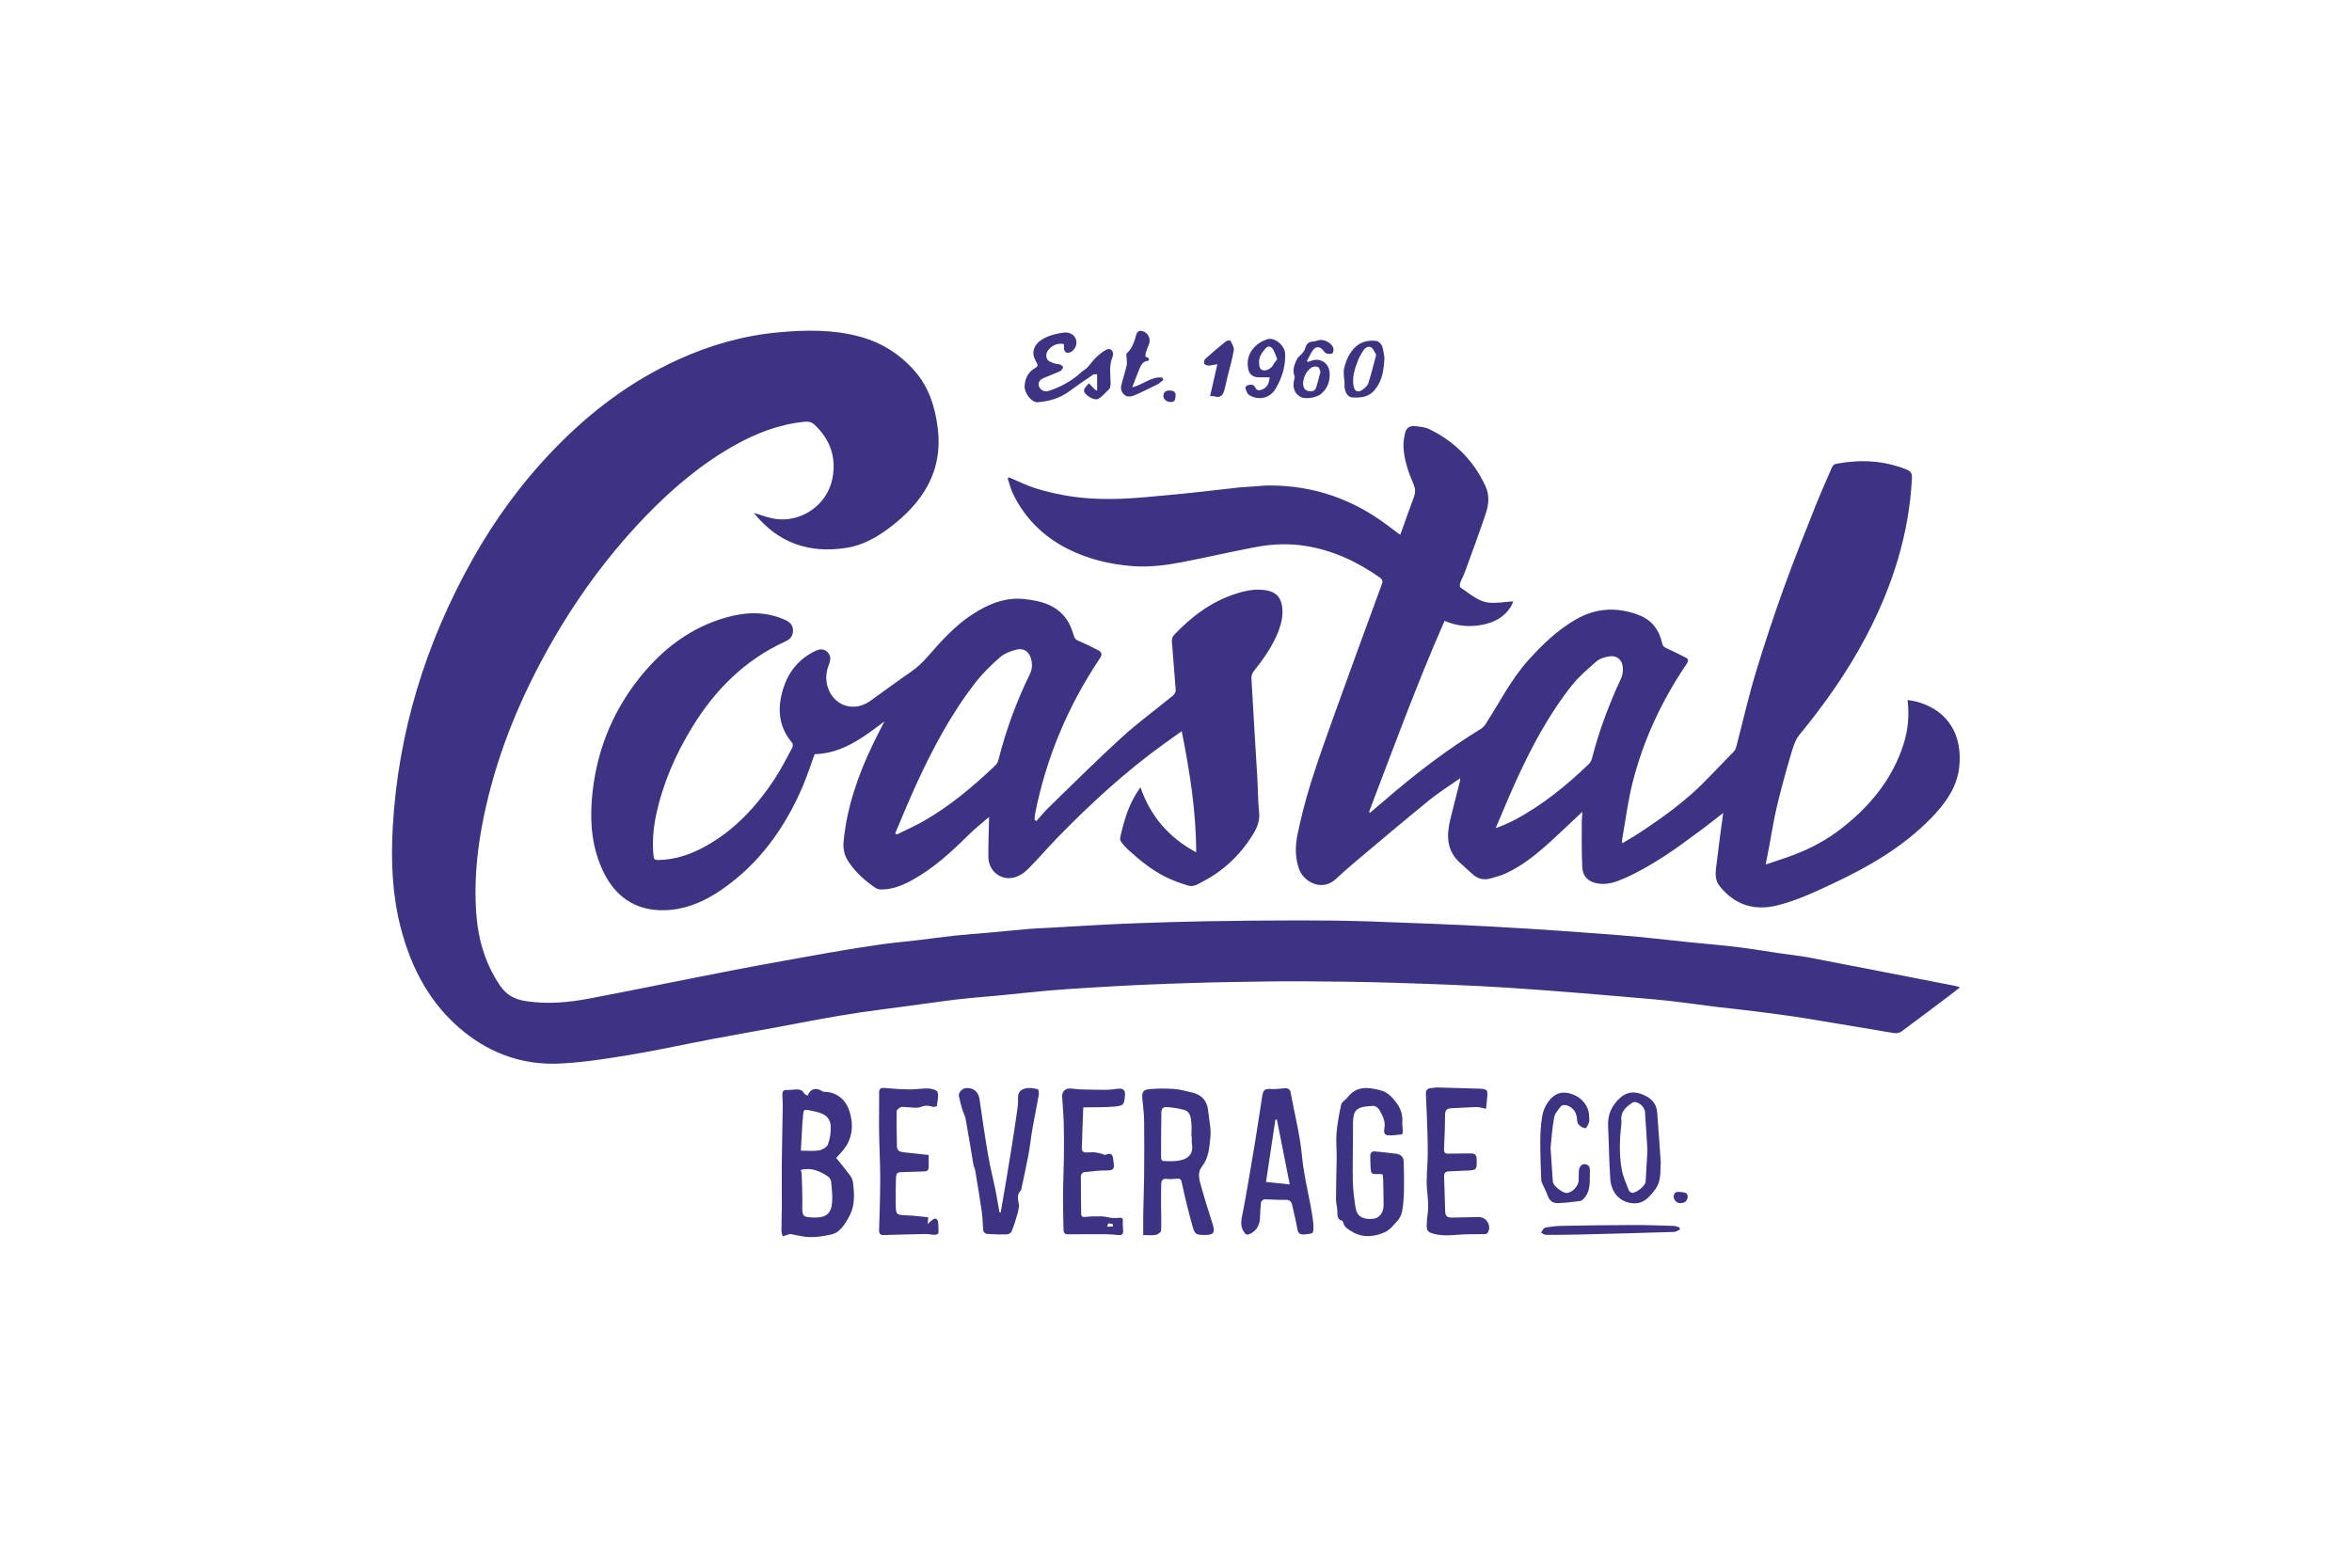
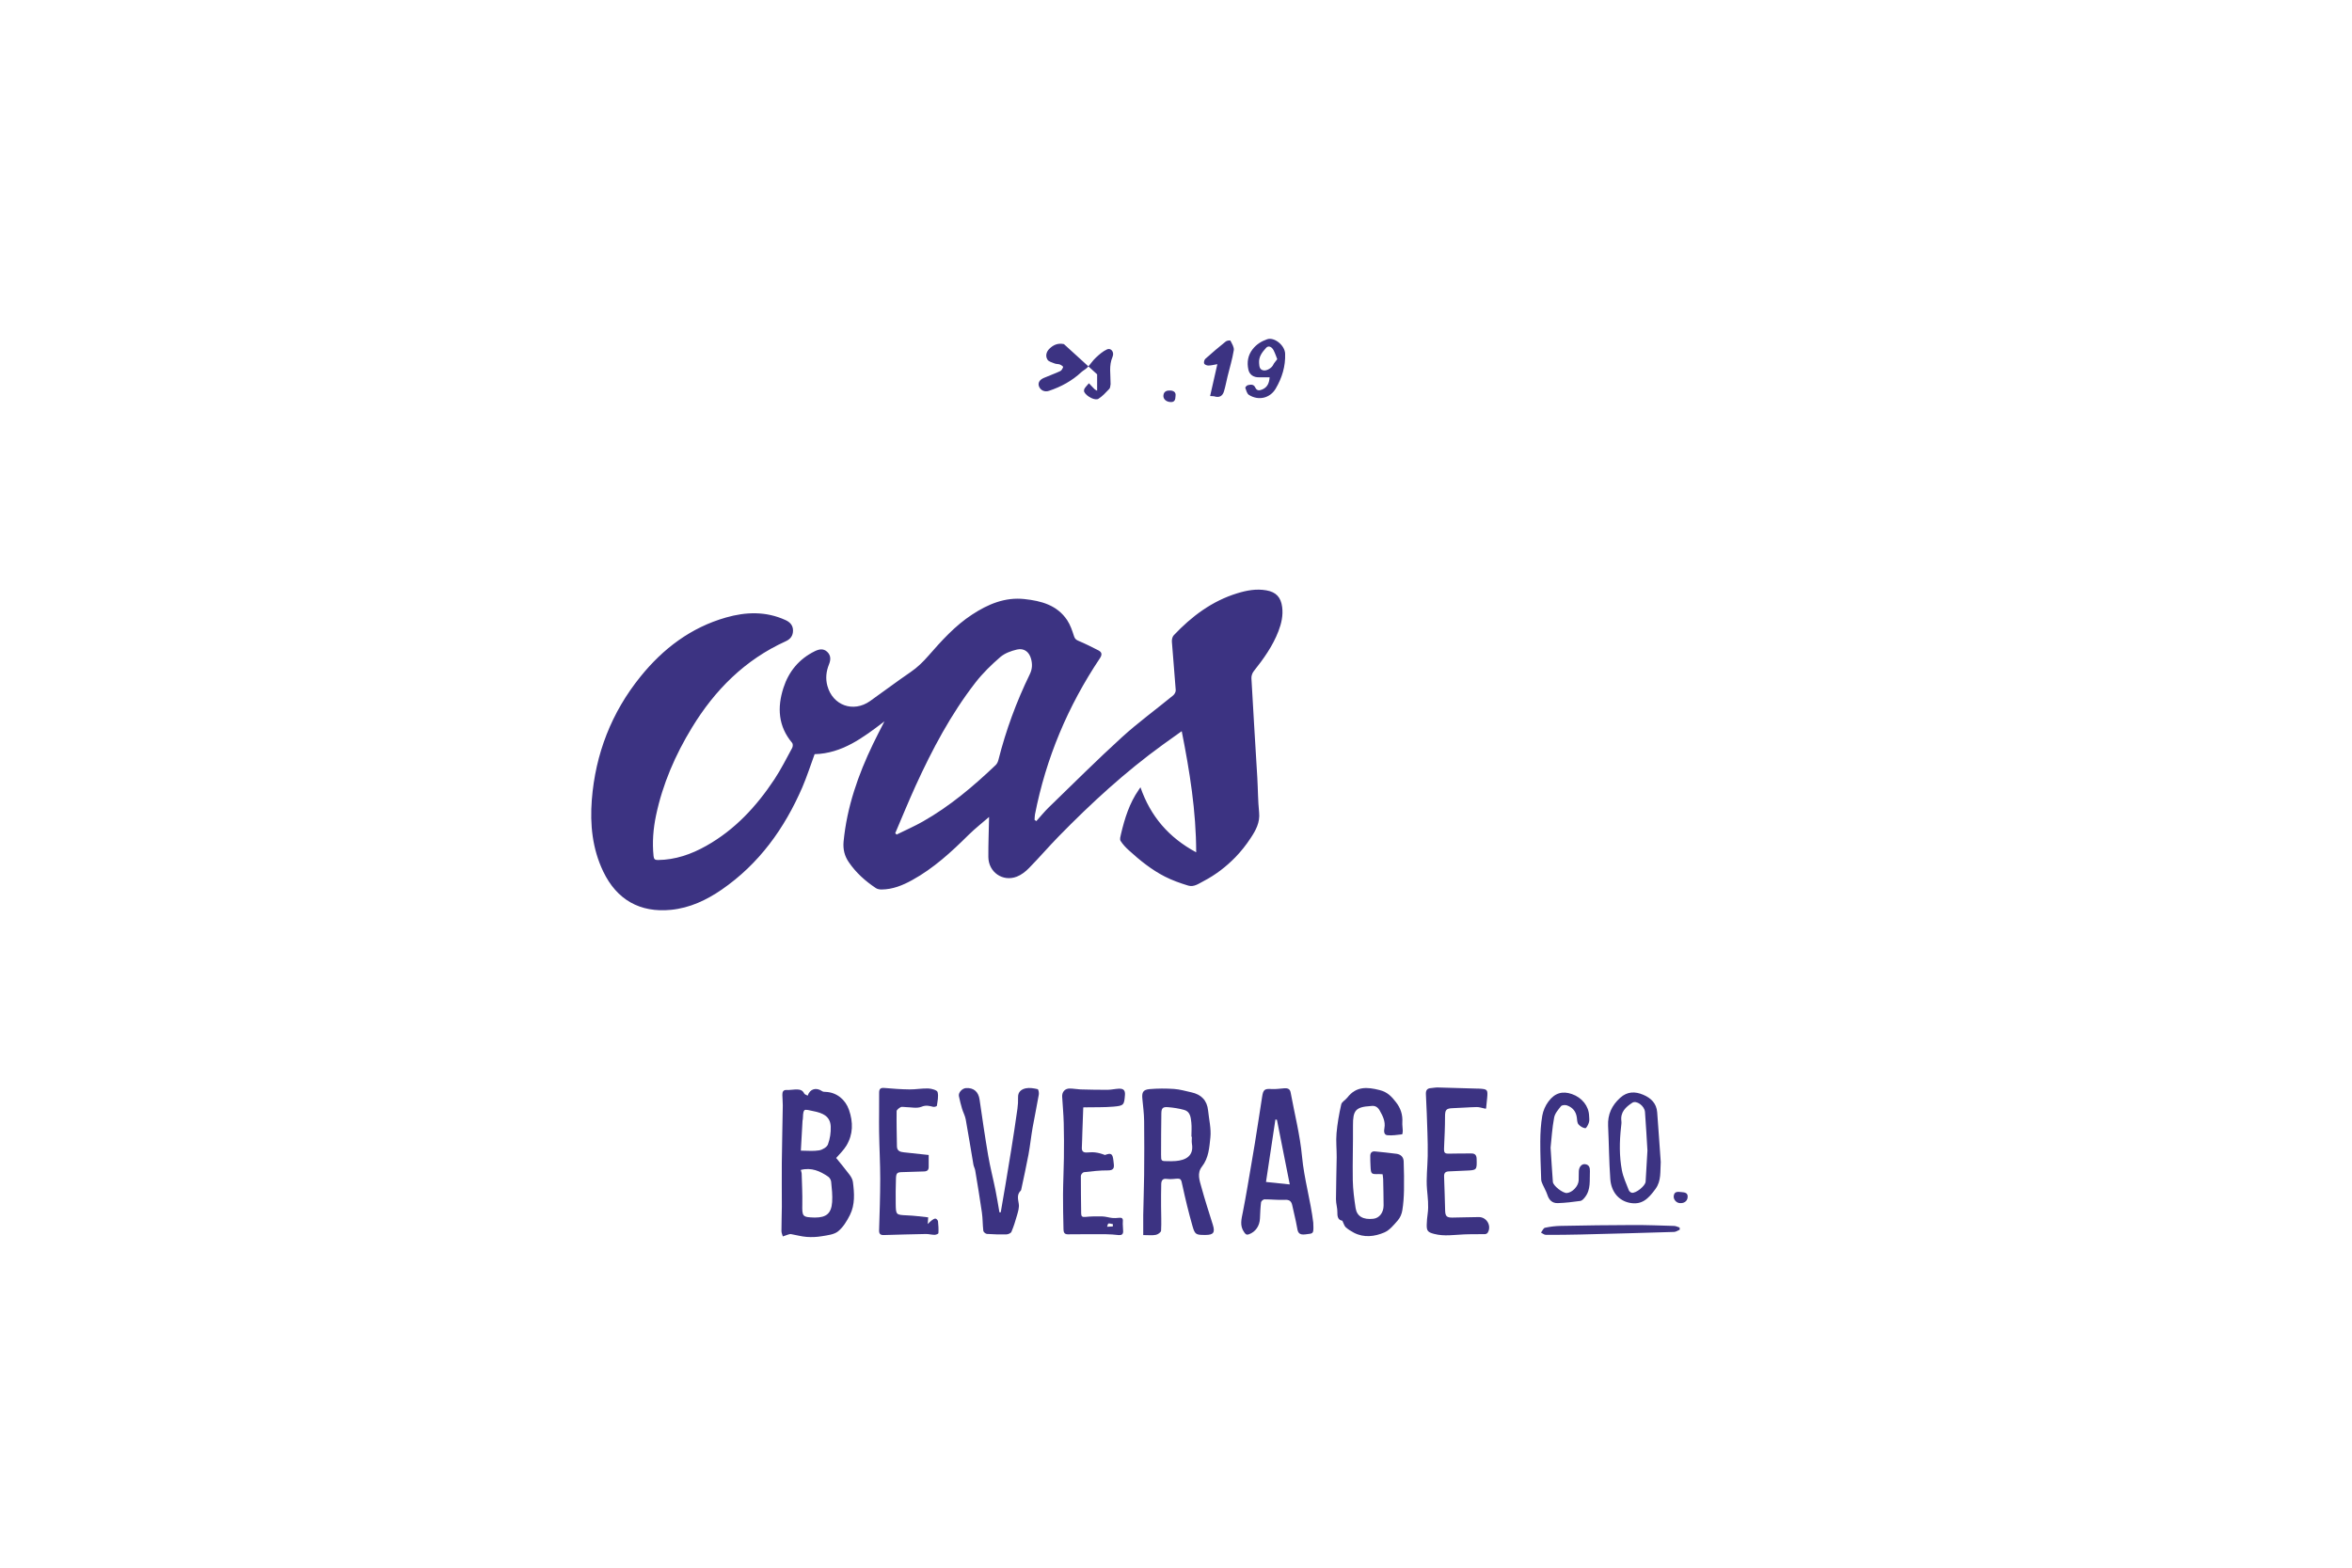
<svg xmlns="http://www.w3.org/2000/svg" id="Layer_1" width="600" height="400" viewBox="0 0 600 400">
  <defs>
    <style>.cls-1{fill:#3c3382;}</style>
  </defs>
-   <path class="cls-1" d="m500,251.93c-.86.66-1.57,1.24-2.31,1.8-4.2,3.16-8.4,6.35-12.64,9.47-.47.35-1.27.5-1.87.4-7.46-1.22-14.91-2.54-22.38-3.74-4.17-.68-8.37-1.21-12.56-1.75-3.53-.46-7.08-.81-10.6-1.23-5.07-.62-10.12-1.4-15.19-1.85-12.41-1.09-24.82-2.16-37.26-2.98-9.73-.64-19.5-.97-29.25-1.28-7.9-.25-15.79-.34-23.69-.39-6.04-.04-12.07.1-18.11.19-3.43.05-6.87.14-10.3.25-4.33.13-8.67.29-12.99.48-4.47.21-8.92.46-13.38.74-3.37.21-6.74.43-10.11.72-4.03.35-8.05.81-12.09,1.2-3.55.34-7.11.59-10.65,1-4.2.48-8.39,1.11-12.59,1.67-4.24.57-8.49,1.09-12.71,1.71-3.47.52-6.93,1.12-10.38,1.74-3.37.6-6.73,1.28-10.08,1.9-5.72,1.05-11.46,2.05-17.18,3.14-7.08,1.34-14.1,2.9-21.2,4.07-5.94.98-11.94,1.93-17.94,2.19-8.95.37-17.07-2.41-24.1-8.05-8.62-6.92-13.51-16.15-16.23-26.68-2.16-8.39-2.5-16.93-2.02-25.55,1.38-24.4,8.43-47.11,20.34-68.36,5.75-10.25,12.65-19.67,20.83-28.13,9.2-9.54,19.6-17.39,31.71-22.89,8.2-3.73,16.77-6.15,25.74-6.94,6.87-.62,13.74-.72,20.51,1.11,5.65,1.53,10.38,4.55,14.15,8.92,3.48,4.03,5.05,8.98,5.72,14.19,1.49,11.3-3.86,19.38-12.47,25.8-3.2,2.39-6.69,4.33-10.69,4.97-9.45,1.52-17.43-1.13-23.57-8.72-.07-.1-.11-.22-.1-.18,1.7.5,3.47,1.22,5.29,1.51,6.7,1.06,13.34-3.51,14.68-10.17,1.1-5.41-.51-10.06-4.55-13.85-.76-.71-1.55-.85-2.54-.75-6.44.64-12.32,2.9-17.89,6.04-8.55,4.81-15.93,11.08-22.71,18.12-10.99,11.4-19.93,24.24-27.25,38.24-6.77,12.96-11.82,26.54-14.48,40.94-1.3,7.06-1.91,14.21-1.47,21.39.42,6.92,2.19,13.43,6.21,19.26,1.68,2.43,3.86,3.45,6.63,3.86,5.36.8,10.69.34,15.95-.66,12.27-2.33,24.5-4.88,36.76-7.24,8.37-1.62,16.77-3.1,25.16-4.59,4.32-.76,8.67-1.44,13.02-2.06,2.89-.41,5.81-.65,8.71-.99,3.25-.39,6.5-.85,9.76-1.2,2.87-.3,5.76-.5,8.64-.75,3.39-.31,6.79-.66,10.18-.95,1.45-.13,2.9-.17,4.35-.25,4.46-.25,8.91-.52,13.38-.76,3.45-.18,6.92-.36,10.37-.47,5.72-.19,11.46-.39,17.19-.48,7.79-.13,15.58-.22,23.35-.22,5.95,0,11.92.05,17.87.25,10.93.39,21.85.78,32.77,1.39,10.59.58,21.18,1.35,31.75,2.17,5.96.46,11.9,1.2,17.86,1.8,3.96.4,7.94.71,11.89,1.2,3.72.46,7.41,1.09,11.13,1.63,2.4.35,4.84.59,7.22,1.05,12.42,2.38,24.84,4.82,37.25,7.24.33.05.65.21,1.16.37Z" />
-   <path class="cls-1" d="m439.62,207.41c-2.08,1.61-3.97,3.12-5.92,4.56-6.16,4.6-12.4,9.09-19.49,12.21-2.14.94-4.32,1.65-6.7,1.23-2.29-.41-3.74-1.74-3.86-4.04-.21-3.84-.13-7.68-.14-11.53,0-1.03.12-2.05.17-2.72-2.37,2.22-4.85,4.58-7.38,6.91-3.79,3.49-7.7,6.83-12.47,8.95-1.1.48-2.28.77-3.44,1.11-1.76.53-3.34.24-4.72-1.03-1.04-.97-2.09-1.91-3.15-2.85-3.47-3.08-3.56-6.94-2.57-11.05.78-3.25,1.64-6.48,2.46-9.73.05-.18.05-.37.11-.87-2.8,1.97-5.53,3.66-7.98,5.65-6.37,5.19-12.64,10.5-18.93,15.79-1.64,1.38-3.26,2.8-4.82,4.27-3.55,3.32-8.19.75-9.37-2.46-1.09-2.96-1.01-5.99-.42-8.91.92-4.48,2.08-8.92,3.44-13.28,1.76-5.65,3.78-11.23,5.78-16.81,4.04-11.24,8.15-22.46,12.27-33.69.3-.81.24-1.24-.53-1.77-5.72-4.04-11.92-6.94-18.9-8.05-4.26-.68-8.5-.52-12.69.28-6.27,1.18-12.48,2.62-18.75,3.84-4.18.81-8.42,1.35-12.67,1.03-5.8-.45-11.41-1.79-16.63-4.43-6.15-3.12-10.83-7.76-13.87-13.96-.62-1.26-.93-2.66-1.38-3.98.11-.1.21-.18.31-.28,1.21.53,2.43,1.06,3.65,1.59,3.3,1.44,6.76,2.29,10.3,2.95,4.94.92,9.92,1.09,14.9.91,3.89-.14,7.76-.58,11.64-.92,2.51-.22,5.02-.47,7.53-.75,3.5-.37,7-.81,10.5-1.18,1.28-.13,2.57-.19,3.85-.28,1.4-.1,2.81-.25,4.21-.25,11.05.01,20.96,3.43,29.8,10.02,1,.75,2,1.51,3.01,2.27.1.07.21.12.45.27,1.17-3.26,2.31-6.48,3.49-9.68.41-1.11.36-2.08-.12-3.21-1.3-3.04-2.41-6.19-2.56-9.55-.05-1.22.17-2.49.46-3.69.27-1.1,1.2-1.7,2.31-1.59,1.27.12,2.64.23,3.77.77,6.48,3.14,11.31,7.96,14.37,14.54,1.13,2.45.82,4.87.02,7.21-1.67,4.96-3.5,9.88-5.29,14.8-.34.94-.86,1.82-1.2,2.76-.12.34-.08,1,.13,1.15,2.39,1.52,4.53,3.67,7.53,3.85,1.93.12,3.89-.22,5.9-.35-.13.3-.33.89-.64,1.39-2,3.13-5.1,4.37-8.6,4.79-2.83.34-5.57-.06-8.28-1.2-7.06,16.03-13.04,32.44-19.27,48.74.1.06.19.13.29.19,1.3-1.1,2.61-2.2,3.9-3.31,7.67-6.64,15.7-12.79,24.35-18.07.52-.31.95-.85,1.29-1.36,3.53-5.47,6.45-11.34,10.85-16.21,3.62-4.02,7.49-7.74,12.23-10.43,5.18-2.93,10.55-3.12,16-1.01,3.26,1.26,5.16,3.84,5.88,7.22.16.74.51.94,1.1,1.21,1.65.75,3.26,1.56,4.88,2.38.82.41.75.92.25,1.64-6.29,9.28-11.01,19.32-13.76,30.18-1.21,4.77-1.81,9.68-2.67,14.52-.05.27-.01.56-.01,1.06,1.41-.85,2.7-1.56,3.94-2.37,6.39-4.17,12.57-8.6,17.86-14.15,2.21-2.33,4.5-4.59,6.71-6.91.31-.33.5-.82.62-1.27,1.64-6.28,3.07-12.62,4.94-18.82,2.21-7.34,4.65-14.62,7.24-21.84,2.55-7.09,5.38-14.08,8.16-21.09,1.26-3.18,2.69-6.27,4.02-9.41.25-.6.58-.89,1.29-1.01,6.05-1.1,11.95-.83,17.74,1.49,1.16.47,1.46,1.04,1.4,2.23-.72,14.31-4.99,27.58-11.59,40.18-4.76,9.08-10.62,17.39-17.11,25.29-1.17,1.42-1.71,3.44-2.25,5.28-1.29,4.38-2.5,8.78-3.55,13.22-.8,3.38-1.3,6.82-1.96,10.24-.25,1.36-.53,2.72-.85,4.35,2.44-.83,4.66-1.52,6.83-2.33,4.56-1.69,8.81-3.96,12.64-6.98,7.22-5.67,12.87-12.5,15.7-21.39,1.15-3.6,1.5-7.27,1.03-11.28,1.01.19,1.92.29,2.78.56,7.87,2.34,11.18,8.72,10.42,16.35-.53,5.38-3.6,9.54-7.24,13.28-7.09,7.27-15.72,12.28-24.81,16.55-4.71,2.21-9.41,4.46-14.51,5.7-5.99,1.46-10.97-.33-14.67-5.05-.92-1.18-1.04-2.75-.86-4.27.31-2.55.63-5.08.95-7.63.28-2.19.59-4.33.91-6.65Zm-58.06,3.88c.86-.31,1.33-.46,1.76-.65.93-.41,1.86-.8,2.75-1.27,7.24-3.78,13.5-8.89,19.34-14.52.4-.39.63-1.03.77-1.58,1.81-6.98,4.33-13.69,7.38-20.21.4-.86.51-1.97.41-2.92-.21-1.9-1.59-2.97-3.48-2.66-1.12.18-2.38.54-3.21,1.26-2.22,1.92-4.49,3.88-6.31,6.16-5.96,7.52-10.41,15.96-14.37,24.67-1.7,3.75-3.27,7.59-5.05,11.74Z" />
  <path class="cls-1" d="m290.92,200.84c2.57,7.44,7.21,12.85,14.23,16.63-.02-10.55-1.65-20.61-3.69-30.91-1.71,1.23-3.27,2.33-4.81,3.44-9.6,6.95-18.3,14.94-26.57,23.4-2.57,2.63-4.97,5.43-7.56,8.07-.88.91-1.97,1.76-3.13,2.21-3.6,1.39-7.23-1.15-7.26-5.02-.02-3.32.12-6.64.18-9.96.01-.3,0-.6,0-.91.1.13.21.28.3.41-1.86,1.62-3.8,3.13-5.55,4.85-4.38,4.35-8.91,8.51-14.36,11.51-2.43,1.34-4.97,2.38-7.81,2.4-.5,0-1.07-.1-1.46-.36-2.69-1.79-5.06-3.91-6.89-6.59-1.1-1.59-1.52-3.31-1.34-5.28.85-8.83,3.71-17.02,7.53-24.94.88-1.82,1.81-3.61,2.89-5.73-5.51,4.2-10.81,8.19-17.81,8.37-1.04,2.83-1.96,5.72-3.15,8.49-4.55,10.48-11.02,19.5-20.55,26.07-3.91,2.69-8.14,4.68-12.94,5.16-7.91.78-13.84-2.57-17.29-9.79-2.78-5.8-3.39-11.98-2.91-18.26.92-11.74,5.01-22.29,12.41-31.45,5.77-7.15,12.86-12.53,21.82-15.09,5.11-1.46,10.21-1.62,15.19.66,1.16.53,1.92,1.36,1.91,2.69-.01,1.32-.68,2.19-1.87,2.72-10.4,4.72-18.07,12.42-23.93,22.05-4.23,6.94-7.45,14.34-9.14,22.35-.72,3.43-1,6.88-.64,10.38.08.76.31,1.04,1.11,1.03,4.46-.05,8.5-1.46,12.32-3.61,7.32-4.11,12.83-10.08,17.4-16.98,1.69-2.56,3.07-5.32,4.54-8.02.18-.34.22-1,0-1.26-3.59-4.25-3.85-9.06-2.23-14.07,1.35-4.17,3.98-7.36,7.98-9.33,1.09-.53,2.17-.77,3.16.13,1,.93.95,2.05.47,3.24-.71,1.77-.92,3.6-.4,5.47,1.36,5,6.62,6.88,10.87,3.88,3.47-2.45,6.86-5.02,10.36-7.41,1.73-1.18,3.16-2.58,4.53-4.15,3.37-3.85,6.8-7.67,11.13-10.5,4.07-2.67,8.42-4.52,13.4-3.97,4.25.46,8.31,1.53,10.87,5.37.81,1.22,1.3,2.68,1.75,4.09.22.69.52.93,1.15,1.2,1.7.72,3.37,1.55,5.01,2.39.93.48,1.12,1.05.42,2.09-8.14,12.18-13.73,25.44-16.54,39.83-.08.45-.07.92-.1,1.38.14.1.29.21.45.3,1.05-1.16,2.03-2.39,3.15-3.48,6.22-6.02,12.35-12.16,18.76-17.99,4.13-3.75,8.67-7.05,12.99-10.6.36-.29.69-.91.66-1.34-.29-4.12-.68-8.23-.98-12.35-.04-.54.11-1.28.47-1.65,4.56-4.83,9.77-8.75,16.21-10.72,2.4-.74,4.88-1.2,7.41-.75,2.48.43,3.72,1.75,4.04,4.26.28,2.15-.19,4.19-.95,6.17-1.46,3.79-3.78,7.04-6.29,10.19-.39.48-.64,1.23-.6,1.84.46,8.45,1,16.9,1.5,25.34.17,2.96.16,5.93.46,8.86.27,2.58-.87,4.61-2.17,6.57-1.13,1.73-2.44,3.38-3.88,4.87-2.38,2.44-5.06,4.5-8.11,6.09-1.24.64-2.46,1.58-3.91,1.15-2.04-.62-4.08-1.34-5.98-2.31-3.39-1.73-6.35-4.12-9.16-6.68-.8-.72-1.57-1.53-2.14-2.44-.24-.4-.02-1.15.11-1.7.94-3.98,2.14-7.87,4.52-11.29.08-.14.19-.3.45-.66Zm-62.54,11.76c.12.11.23.23.35.34,2.25-1.11,4.54-2.11,6.71-3.34,6.88-3.9,12.87-8.97,18.57-14.4.35-.34.58-.87.7-1.35,1.91-7.55,4.58-14.81,7.99-21.81.64-1.3.69-2.56.34-3.88-.47-1.82-1.79-2.85-3.6-2.43-1.49.35-3.1.93-4.24,1.9-2.28,1.97-4.49,4.12-6.34,6.5-6.28,8.09-11.05,17.1-15.29,26.38-1.81,4-3.48,8.05-5.2,12.1Z" />
  <path class="cls-1" d="m206.04,279.56c.59-1.75,2.17-2.19,3.71-1.13.23.16.6.16.91.17,2.78.12,5.01,1.96,5.92,4.59,1.09,3.16,1.07,6.23-.66,9.12-.71,1.18-1.76,2.15-2.61,3.15,1.12,1.39,2.29,2.78,3.39,4.25.41.54.8,1.22.88,1.88.37,2.86.57,5.77-.77,8.44-.76,1.52-1.73,3.1-3.01,4.15-1.03.83-2.66.99-4.06,1.23-1.3.23-2.66.29-3.97.19-1.33-.1-2.64-.48-3.97-.71-.25-.05-.56.06-.82.14-.43.13-.86.29-1.28.45-.12-.45-.35-.91-.35-1.35,0-2.1.08-4.2.1-6.3.01-3.71-.05-7.41-.01-11.12.05-4.89.18-9.77.25-14.65.01-.89-.1-1.77-.11-2.67-.01-.76.17-1.35,1.16-1.28.68.05,1.36-.11,2.05-.12.93-.02,1.87-.06,2.37,1.03.13.25.58.35.89.54Zm-1.76,18.94c.1.41.23.71.23,1.01.07,2.57.21,5.14.16,7.72-.06,3.19.01,3.34,3.14,3.43h.12c2.87-.01,4.14-1.04,4.35-3.95.12-1.71-.08-3.47-.25-5.19-.05-.46-.39-1.05-.77-1.3-2.05-1.4-4.25-2.41-6.97-1.71Zm.02-4.91c1.7,0,3.21.18,4.65-.07.85-.14,1.99-.81,2.26-1.52.53-1.42.77-3.04.71-4.56-.11-2.6-1.97-3.47-4.53-3.95-.76-.14-1.93-.52-2.2-.19-.43.53-.29,1.55-.4,2.37-.01.08-.06.16-.06.23-.14,2.44-.28,4.89-.43,7.7Z" />
  <path class="cls-1" d="m291.64,315.14c0-1.76-.02-3.43,0-5.11.06-3.39.19-6.77.23-10.17.04-4.61.06-9.22,0-13.82-.02-1.9-.27-3.78-.45-5.67-.16-1.65.17-2.33,1.84-2.48,2.06-.18,4.18-.18,6.24-.04,1.49.1,2.95.54,4.42.86,2.51.54,4.01,2.04,4.27,4.66.23,2.28.81,4.61.58,6.85-.27,2.54-.42,5.24-2.15,7.44-1.33,1.69-.6,3.57-.12,5.32.87,3.2,1.91,6.35,2.89,9.51.62,1.99.18,2.61-1.88,2.61-2.44,0-2.69-.06-3.34-2.39-.94-3.32-1.76-6.68-2.49-10.05-.43-2.03-.31-2.04-2.37-1.84-.56.05-1.13.06-1.68-.02-1.07-.16-1.38.47-1.4,1.33-.05,1.9-.05,3.8-.04,5.71.01,2.05.12,4.12,0,6.17-.02.4-.81.97-1.32,1.06-.89.19-1.85.06-3.24.06Zm12.4-25.09h-.11c0-1.22.11-2.44-.02-3.63-.14-1.29-.27-2.79-1.82-3.22-1.34-.37-2.74-.59-4.14-.7-1.34-.11-1.67.27-1.69,1.59-.05,3.51-.07,7.03-.07,10.54,0,1.64.04,1.64,1.69,1.65.69,0,1.38.02,2.06-.04,2.41-.21,4.7-1.2,4.11-4.48-.08-.57,0-1.15,0-1.71Z" />
  <path class="cls-1" d="m342.43,311.47c-1-.16-1.29-.89-1.26-2.05.04-1.15-.37-2.29-.36-3.44.01-3.56.14-7.12.18-10.69.02-2.04-.22-4.11-.04-6.13.22-2.48.65-4.94,1.2-7.36.14-.66,1.07-1.12,1.56-1.75,2.25-2.91,5.02-2.73,8.25-1.91,2.02.51,3.09,1.7,4.19,3.13,1.16,1.49,1.71,3.18,1.59,5.08-.05.72.1,1.45.11,2.19,0,.31-.08.88-.18.89-1.26.13-2.55.36-3.78.22-.91-.1-.85-1.13-.72-1.82.3-1.7-.42-3.08-1.2-4.47-.48-.87-1.18-1.32-2.2-1.16-.04.01-.08.01-.12.01-3.82.24-4.53,1.1-4.5,4.96.04,4.66-.13,9.32-.05,13.98.05,2.38.36,4.76.72,7.1.34,2.12,1.93,3.01,4.53,2.72,1.53-.17,2.62-1.57,2.61-3.43-.01-2.22-.06-4.46-.11-6.68-.01-.4-.1-.8-.14-1.24-.34-.02-.6-.06-.88-.05-2.09.04-2.1.05-2.21-2.12-.04-.85-.07-1.7-.06-2.55.01-.8.45-1.2,1.24-1.11,1.81.18,3.62.36,5.43.6,1.09.14,1.81.82,1.85,1.93.08,2.46.13,4.94.08,7.4-.04,1.69-.14,3.39-.42,5.07-.14.91-.54,1.88-1.13,2.56-1.03,1.18-2.12,2.55-3.5,3.13-2.46,1.04-5.16,1.38-7.73.05-.75-.39-1.49-.86-2.11-1.42-.35-.35-.48-.93-.83-1.63Z" />
  <path class="cls-1" d="m335.05,312.83c.04,2.08-.12,1.87-1.99,2.12-1.88.25-2-.64-2.22-1.97-.31-1.82-.81-3.61-1.18-5.42-.23-1.11-.77-1.49-1.94-1.42-1.71.08-3.44-.13-5.17-.12-.3,0-.81.45-.85.74-.17,1.36-.22,2.74-.28,4.12-.08,1.92-1.12,3.42-2.78,4.04-.62.23-.85.06-1.23-.48-1.24-1.71-.69-3.43-.34-5.24.82-4.17,1.5-8.37,2.22-12.56.28-1.62.56-3.24.82-4.87.63-4,1.27-7.98,1.87-11.98.27-1.77.64-2.04,2.37-1.92,1.09.07,2.19-.11,3.28-.19.81-.06,1.44.13,1.61,1.05,1,5.45,2.4,10.84,2.91,16.34.53,5.73,2.19,11.23,2.87,16.92.01.35.02.71.02.85Zm-9.3-27.11c-.13-.02-.25-.05-.39-.08-.8,5.32-1.61,10.64-2.4,15.94,2.15.23,4.06.42,6.06.63-1.07-5.35-2.17-10.91-3.27-16.48Z" />
  <path class="cls-1" d="m255.29,309.33c.41-2.39.83-4.78,1.23-7.17.5-2.93.99-5.87,1.45-8.8.56-3.48,1.09-6.97,1.58-10.46.13-.95.19-1.92.16-2.89-.06-1.45.89-2.1,2-2.33.95-.19,2.02,0,2.99.22.21.05.39.95.3,1.41-.48,2.8-1.07,5.57-1.57,8.37-.4,2.29-.64,4.62-1.06,6.92-.56,2.99-1.23,5.98-1.86,8.96-.01.07-.04.17-.1.22-1.05,1-.71,2.14-.52,3.38.16.95-.19,2.03-.47,3.01-.39,1.4-.83,2.79-1.4,4.13-.14.35-.83.65-1.28.66-1.65.04-3.32-.01-4.97-.12-.34-.02-.88-.48-.92-.78-.19-1.57-.14-3.16-.37-4.72-.51-3.57-1.11-7.12-1.7-10.69-.08-.51-.37-.99-.46-1.5-.66-3.84-1.26-7.69-1.96-11.53-.17-.93-.66-1.8-.93-2.7-.31-1.06-.59-2.15-.81-3.24-.18-.89.82-1.98,1.8-2.05,1.98-.13,3.18.94,3.47,2.91.69,4.76,1.38,9.53,2.19,14.27.51,2.99,1.28,5.93,1.88,8.91.37,1.86.68,3.74,1,5.61.14,0,.23,0,.33,0Z" />
  <path class="cls-1" d="m276.34,282.59c-.08,2.17-.16,4.26-.23,6.35-.05,1.29-.06,2.58-.13,3.88-.05.88.34,1.27,1.2,1.24.72-.02,1.47-.11,2.19-.02.86.1,1.69.34,2.5.66,1.59-.59,1.97-.36,2.17,1.47.02.24.05.48.08.72.16,1.15-.07,1.75-1.5,1.74-2.04-.02-4.09.23-6.12.46-.3.04-.77.6-.77.93-.02,3.2.05,6.39.08,9.59.01.71.23.98,1.04.89,1.42-.14,2.87-.17,4.31-.13.86.02,1.7.3,2.57.4.54.06,1.11.02,1.65-.04.75-.08,1.15.05,1.06.95-.07.83.08,1.68.08,2.52,0,.78-.46,1.01-1.21.93-1.04-.11-2.08-.21-3.11-.21-3.27-.02-6.54-.01-9.8.02-.92.01-1.09-.59-1.1-1.27-.06-2.95-.14-5.89-.12-8.83.02-3.11.18-6.23.22-9.33.04-2.99.04-5.99-.04-8.97-.06-2.25-.27-4.48-.4-6.71-.07-1.2.71-2.1,1.91-2.09.93,0,1.85.19,2.78.23,2.31.06,4.61.11,6.91.1.95-.01,1.92-.25,2.87-.29,1.21-.04,1.63.45,1.55,1.59-.19,2.55-.28,2.76-2.89,2.99-2.33.21-4.68.13-7.01.18-.18-.02-.35,0-.74.02Zm7.53,30.34c.01-.19.04-.37.05-.57-.39-.07-.78-.24-1.15-.18-.16.02-.23.53-.34.83.47-.02.95-.05,1.44-.08Z" />
  <path class="cls-1" d="m378.99,282.9c-.93-.18-1.61-.45-2.27-.43-2.02.04-4.03.22-6.06.28-1.76.06-2.03.4-2.03,2.17,0,2.58-.12,5.18-.24,7.76-.07,1.57.07,1.73,1.63,1.67,1.77-.06,3.56-.02,5.35-.04.92-.01,1.29.46,1.32,1.35.08,2.91.1,2.91-2.81,3.03-1.41.06-2.83.12-4.25.19-.86.04-1.29.35-1.24,1.35.14,2.91.16,5.83.27,8.74.05,1.34.43,1.71,1.8,1.7,2.26-.01,4.53-.13,6.79-.13,2.03-.01,3.31,2.26,2.27,3.98-.12.19-.43.36-.66.37-1.8.05-3.6-.01-5.4.07-2.54.11-5.06.54-7.59-.12-1.58-.41-1.96-.74-1.91-2.37.02-.93.11-1.86.24-2.78.29-2.1.01-4.15-.17-6.24-.24-2.8.13-5.65.18-8.49.04-1.97-.01-3.95-.07-5.92-.1-3.27-.22-6.56-.39-9.83-.05-1,.29-1.52,1.3-1.58.57-.04,1.12-.17,1.69-.16,3.36.08,6.7.19,10.06.29.21.01.41-.01.6.01,2.05.13,2.16.25,1.98,2.32-.07.88-.16,1.76-.27,2.64.01.1-.17.21-.11.13Z" />
  <path class="cls-1" d="m236.78,310.61c-.04.54-.06.94-.11,1.7.48-.45.71-.72.99-.91.3-.21.66-.5.98-.47.24.01.63.43.65.71.11,1,.16,2.02.1,3.02-.01.16-.63.41-.97.41-.74,0-1.49-.22-2.22-.21-3.6.06-7.18.17-10.78.27-.88.02-1.2-.37-1.16-1.27.13-4.35.29-8.71.29-13.05,0-4-.23-8-.29-12-.05-3.31.05-6.62.01-9.94-.01-1.01.31-1.36,1.34-1.27,2.12.18,4.26.35,6.4.37,1.61.02,3.22-.3,4.83-.24.83.04,2.21.42,2.34.92.29,1.07-.02,2.33-.18,3.5-.01.13-.64.34-.92.27-1.01-.25-1.84-.51-3.02-.02-1.17.48-2.7.1-4.08.08-.41,0-.88-.14-1.2.01-.43.23-1.05.68-1.05,1.04-.05,2.98.04,5.96.08,8.96.01,1.17.82,1.44,1.77,1.53,2.04.22,4.08.43,6.33.68,0,.99-.01,1.99,0,2.99.02.81-.33,1.18-1.15,1.21-1.82.04-3.65.13-5.46.17-1.42.02-1.69.19-1.74,1.67-.06,2.14-.1,4.29-.06,6.44.05,2.84.07,2.79,2.96,2.93,1.77.07,3.54.31,5.3.5Z" />
  <path class="cls-1" d="m423.66,296.47c-.17,2.38.19,4.79-1.34,6.89-1.87,2.57-3.49,4.14-6.57,3.55-2.86-.56-4.73-2.86-4.96-6.07-.33-4.52-.34-9.04-.56-13.57-.14-2.92.95-5.24,3.09-7.17,1.8-1.63,3.79-1.65,5.87-.77,1.97.83,3.39,2.19,3.56,4.47.33,4.23.6,8.45.91,12.68Zm-3.39-2.83c-.19-3.07-.37-6.51-.63-9.92-.12-1.57-2.19-3.04-3.24-2.35-1.68,1.1-3.09,2.39-2.78,4.7.06.47-.04.97-.08,1.45-.42,3.71-.48,7.44.21,11.1.33,1.74,1.12,3.39,1.76,5.07.11.28.48.6.78.65,1.04.16,3.42-1.73,3.51-2.83.17-2.49.29-4.99.46-7.86Z" />
-   <path class="cls-1" d="m271.41,87.8c-1.56-.33-2.73.22-3.72,1.2-.8.78-1.04,1.86-.48,2.76.31.52,1.18.72,1.85.99.4.16.89.1,1.29.24.34.13.89.52.86.64-.13.41-.4.91-.76,1.07-1.36.64-2.8,1.13-4.19,1.74-1.11.48-1.53,1.28-1.21,2.15.39,1.01,1.44,1.51,2.56,1.13,3.07-1.03,5.87-2.54,8.25-4.77.47-.43,1.09-.72,1.53-1.18.76-.8,1.35-1.76,2.16-2.51.86-.81,1.8-1.63,2.85-2.11,1-.46,1.94.68,1.41,1.91-.98,2.25-.47,4.52-.5,6.79,0,.04.02.08.01.12-.1.42-.06.95-.31,1.23-.87.92-1.74,1.88-2.79,2.55-.85.54-2.97-.56-3.6-1.68-.13-.23-.1-.69.05-.92.29-.47.7-.87,1.12-1.36.45.47.72.75.98,1.04.27.29.51.6,1.11.87v-4.19c-.34.01-.75-.08-.99.07-2.06,1.39-4.12,2.79-6.12,4.26-2.41,1.79-5.14,2.57-8.08,2.79-1.51.11-3.42-2.35-3.31-4.15.13-2.03.98-3.65,2.79-4.65.57-.31.62-.63.34-1.17-.31-.6-.66-1.22-.81-1.86-.43-2.04.91-3.48,2.32-4.3,1.59-.93,3.56-1.42,5.42-1.64,2.17-.24,3.61,1.51,3.03,3.37-.19.62-.74,1.3-1.3,1.59-1.12.58-1.88-.1-1.75-1.36.05-.19,0-.4-.01-.65Z" />
+   <path class="cls-1" d="m271.41,87.8c-1.56-.33-2.73.22-3.72,1.2-.8.78-1.04,1.86-.48,2.76.31.52,1.18.72,1.85.99.4.16.89.1,1.29.24.34.13.89.52.86.64-.13.41-.4.91-.76,1.07-1.36.64-2.8,1.13-4.19,1.74-1.11.48-1.53,1.28-1.21,2.15.39,1.01,1.44,1.51,2.56,1.13,3.07-1.03,5.87-2.54,8.25-4.77.47-.43,1.09-.72,1.53-1.18.76-.8,1.35-1.76,2.16-2.51.86-.81,1.8-1.63,2.85-2.11,1-.46,1.94.68,1.41,1.91-.98,2.25-.47,4.52-.5,6.79,0,.04.02.08.01.12-.1.42-.06.95-.31,1.23-.87.92-1.74,1.88-2.79,2.55-.85.54-2.97-.56-3.6-1.68-.13-.23-.1-.69.05-.92.29-.47.7-.87,1.12-1.36.45.47.72.75.98,1.04.27.29.51.6,1.11.87v-4.19Z" />
  <path class="cls-1" d="m395.56,292.9c.21,3.18.37,5.92.58,8.66.07,1,2.55,2.91,3.56,2.84,1.38-.11,2.93-1.7,3.02-3.18.05-.81-.01-1.62.04-2.43.07-1.1.77-1.87,1.63-1.74,1.01.14,1.24.89,1.2,1.8-.12,2.27.3,4.65-1.27,6.63-.3.39-.74.88-1.16.94-1.91.27-3.84.5-5.76.56-1.44.05-2.25-.8-2.68-2.16-.29-.89-.8-1.71-1.17-2.58-.17-.4-.37-.83-.39-1.26-.11-3.27-.25-6.53-.23-9.8.01-2.17.14-4.37.51-6.52.22-1.27.8-2.58,1.57-3.61,1.64-2.21,3.61-2.72,5.98-1.9,2.57.89,4.31,3.07,4.39,5.54.02.57.13,1.17-.04,1.69-.17.57-.65,1.51-.93,1.49-.62-.06-1.33-.5-1.74-.99-.34-.42-.35-1.13-.42-1.74-.21-1.57-1.1-2.61-2.54-3.1-.43-.16-1.26-.08-1.5.21-.71.88-1.57,1.87-1.75,2.92-.51,2.67-.66,5.43-.91,7.74Z" />
  <path class="cls-1" d="m323.87,96.27c-.92,0-1.77-.02-2.63,0-1.4.05-2.49-.62-2.78-1.97-.4-1.88-.13-3.66,1.12-5.24.98-1.23,2.23-2,3.68-2.5,1.82-.62,4.49,1.53,4.58,3.67.12,3.22-.8,6.21-2.41,8.93-1.45,2.46-4.38,3.13-6.81,1.61-.51-.31-.71-1.16-.94-1.81-.05-.14.37-.62.63-.68.7-.16,1.49-.31,1.9.57.41.91,1.07.83,1.81.52,1.36-.58,1.77-1.74,1.86-3.1Zm1.96-4.61c-.23-.58-.51-1.45-.92-2.26-.5-.98-1.35-1.28-1.91-.66-1,1.1-1.94,2.27-1.8,3.92.07.82.08,1.67,1.15,1.85.86.14,2.14-.68,2.46-1.45.19-.43.56-.77,1.01-1.4Z" />
-   <path class="cls-1" d="m333.72,92.33c.3-.1.6-.19.89-.3,1.9-.78,4.64.39,4.6,3.54-.02,1.97-.63,3.56-2.15,4.89-1.13.99-3.96,1.53-5.31.8-1.55-.85-2.1-2.45-1.57-4.5.06-.23.16-.51.08-.71-.65-1.63-.05-3.09.65-4.49.28-.54.89-.92,1.3-1.41.3-.36.6-.77.72-1.21.3-1.09.85-1.77,2.06-1.8.47-.01.93-.21,1.39-.33,1.35-.37,3.44.71,3.77,2.08.1.4-.04,1.15-.29,1.28-.42.21-1.05.12-1.55-.01-.3-.08-.51-.5-.75-.77-.93-1.05-1.87-1.09-2.68.04-.59.82-.99,1.79-1.49,2.69.1.07.21.14.3.23Zm3.14,2.57c-.18-.42-.25-1.04-.57-1.21-.39-.22-1.05-.22-1.46-.04-1.5.68-2.66,3.09-2.37,4.71.16.86.64,1.33,1.52,1.46.89.12,1.53-.14,1.8-1.01.39-1.27.7-2.55,1.07-3.91Z" />
  <path class="cls-1" d="m428.51,313.76c-.48.19-.95.56-1.44.57-8,.25-16.01.47-24.01.66-2.91.07-5.82.1-8.74.08-.4,0-.81-.37-1.21-.57.34-.42.6-1.13,1.01-1.23,1.33-.29,2.72-.46,4.08-.48,6.15-.12,12.29-.21,18.44-.22,3.48-.01,6.95.12,10.43.23.47.01.93.27,1.4.41.01.19.02.36.04.54Z" />
-   <path class="cls-1" d="m353.18,91.22c-.17,3.27-.58,6.07-2.58,8.39-1.55,1.79-3.6,1.91-5.65,1.79-1.32-.07-2.11-1.79-1.96-3.45.06-.65-.14-1.32-.17-1.98-.02-.66-.08-1.35.06-1.97.52-2.12,1.35-4.11,3.05-5.61,1.39-1.23,3.09-1.56,4.84-1.44,1.05.07,1.73.87,1.98,1.9.22.91.33,1.82.42,2.38Zm-2.11-.68c-.42-.66-.71-1.63-1.32-1.93-.88-.42-1.67.27-2.15,1.1-.4.7-.83,1.39-1.12,2.12-.82,2.1-1.57,4.24-1.2,6.57.23,1.44,1.1,1.9,2.25,1.07.6-.42,1.3-1,1.52-1.65.75-2.31,1.32-4.7,2.02-7.28Z" />
-   <path class="cls-1" d="m292.18,90.98c.24.11.47.18.66.31.13.1.3.28.3.42-.01.13-.22.34-.35.36-1.15.11-1.65.95-2.04,1.85-.66,1.57-1.24,3.16-1.91,4.88,2.75-.57,4.85-2.86,7.68-2.45.08.19.17.37.25.57-.47.37-.89.83-1.41,1.1-2,1.01-4.02,2.02-6.09,2.9-.62.27-1.59.37-2.1.06-.87-.53-1.41-1.53-1.13-2.64.42-1.74.99-3.45,1.39-5.2.13-.59-.02-1.24-.04-1.87-.01-.37-.16-.93.02-1.09,1.57-1.36,1.98-3.27,2.57-5.12.1-.3.59-.69.87-.66,1.86.1,2.91,1.9,2.19,3.59-.27.63-.52,1.27-.72,1.92-.11.31-.1.69-.14,1.09Z" />
  <path class="cls-1" d="m308.7,101.06c.63-2.74,1.22-5.37,1.85-8.14-.83.14-1.55.34-2.28.35-.37.01-.97-.22-1.09-.51-.13-.31.04-.95.3-1.2,1.7-1.52,3.44-3.01,5.23-4.44.28-.23,1.11-.31,1.17-.21.39.78.99,1.7.86,2.46-.36,2.25-1.04,4.44-1.58,6.66-.31,1.27-.54,2.56-.92,3.82-.37,1.23-1.22,1.7-2.5,1.27-.23-.05-.48-.02-1.04-.07Z" />
  <path class="cls-1" d="m426.97,305.21c.11-1.29,1.09-1.13,1.91-1.05s1.8.11,1.63,1.41c-.12.95-.94,1.52-2.05,1.4-.86-.08-1.57-.94-1.49-1.76Z" />
  <path class="cls-1" d="m299.88,101.05c-.04.89-.18,1.62-1.33,1.53-1.07-.07-1.86-.77-1.76-1.71.11-1.06.94-1.27,1.76-1.23.8.04,1.49.4,1.33,1.41Z" />
</svg>